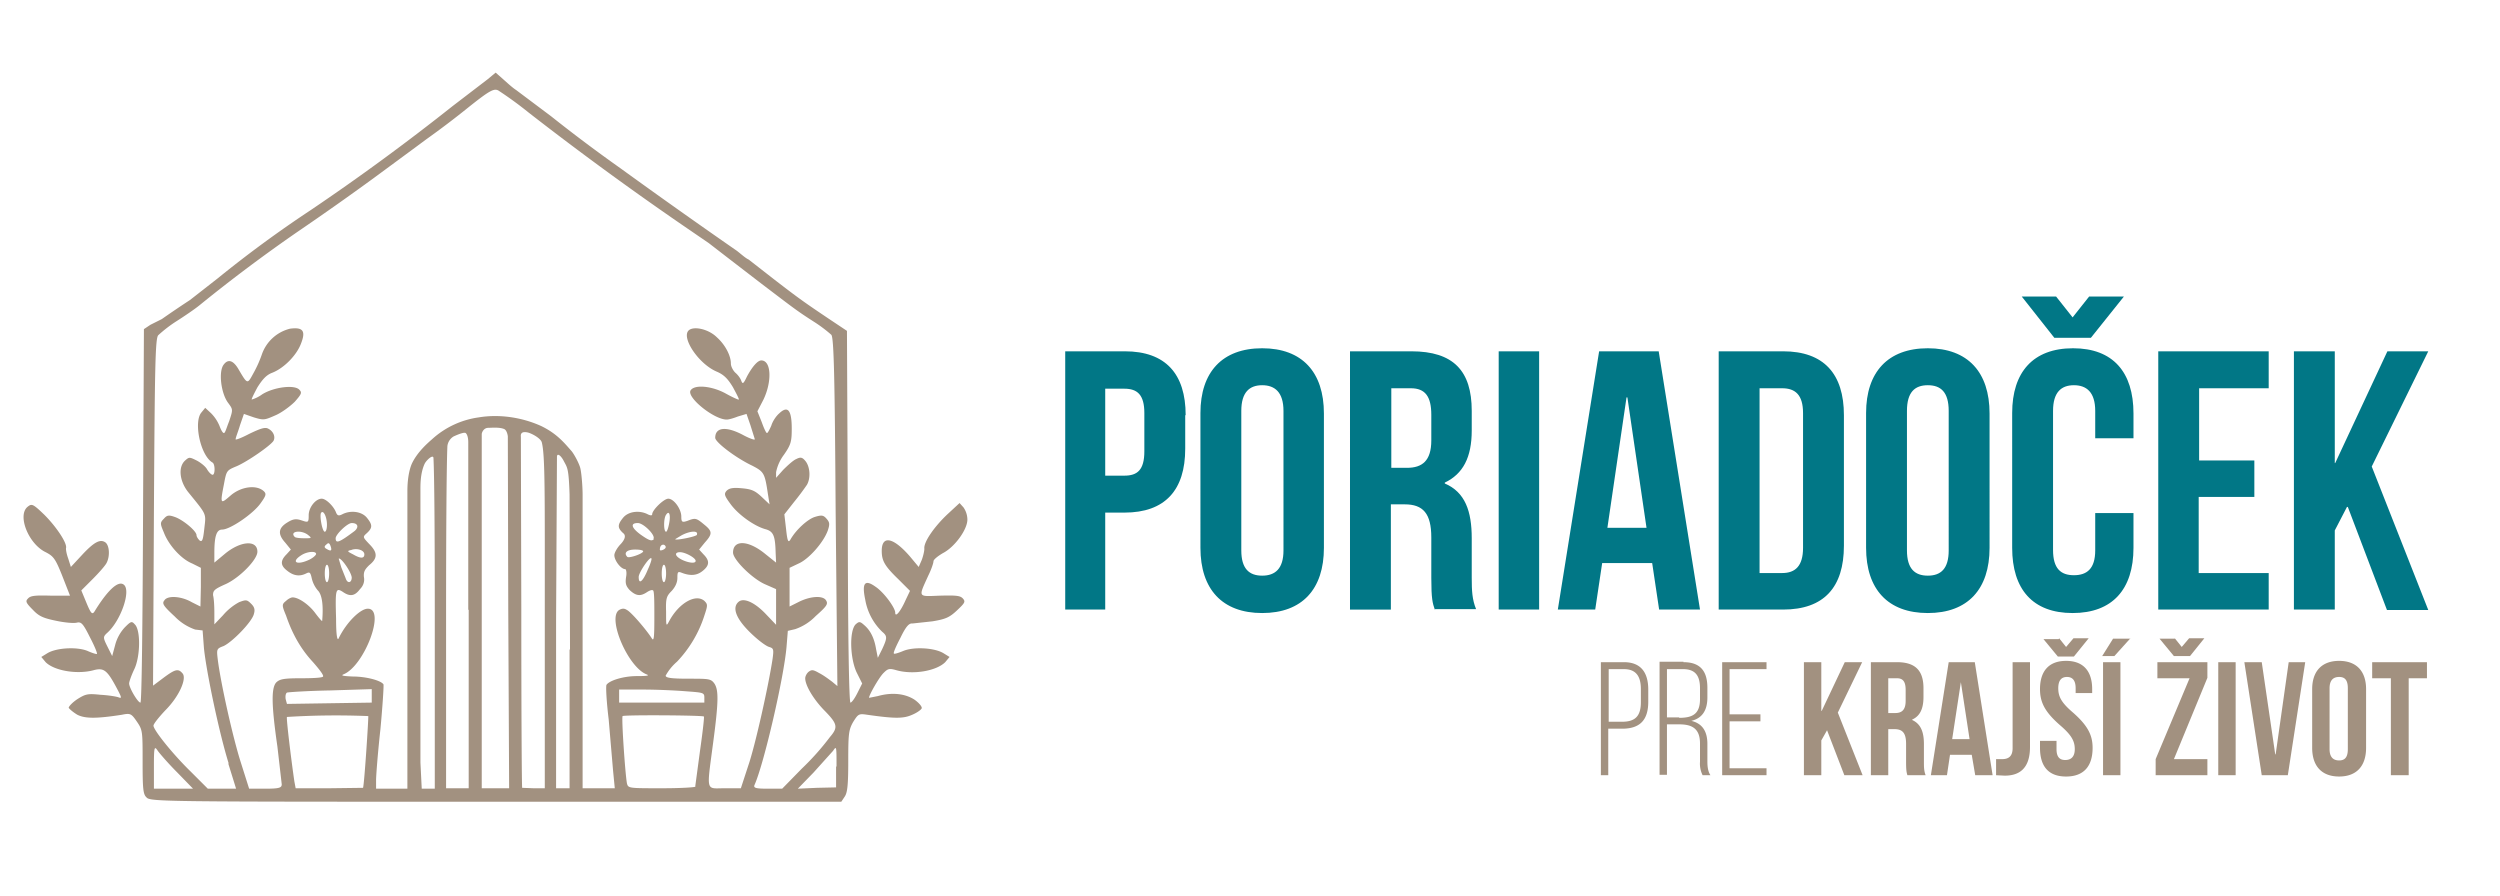
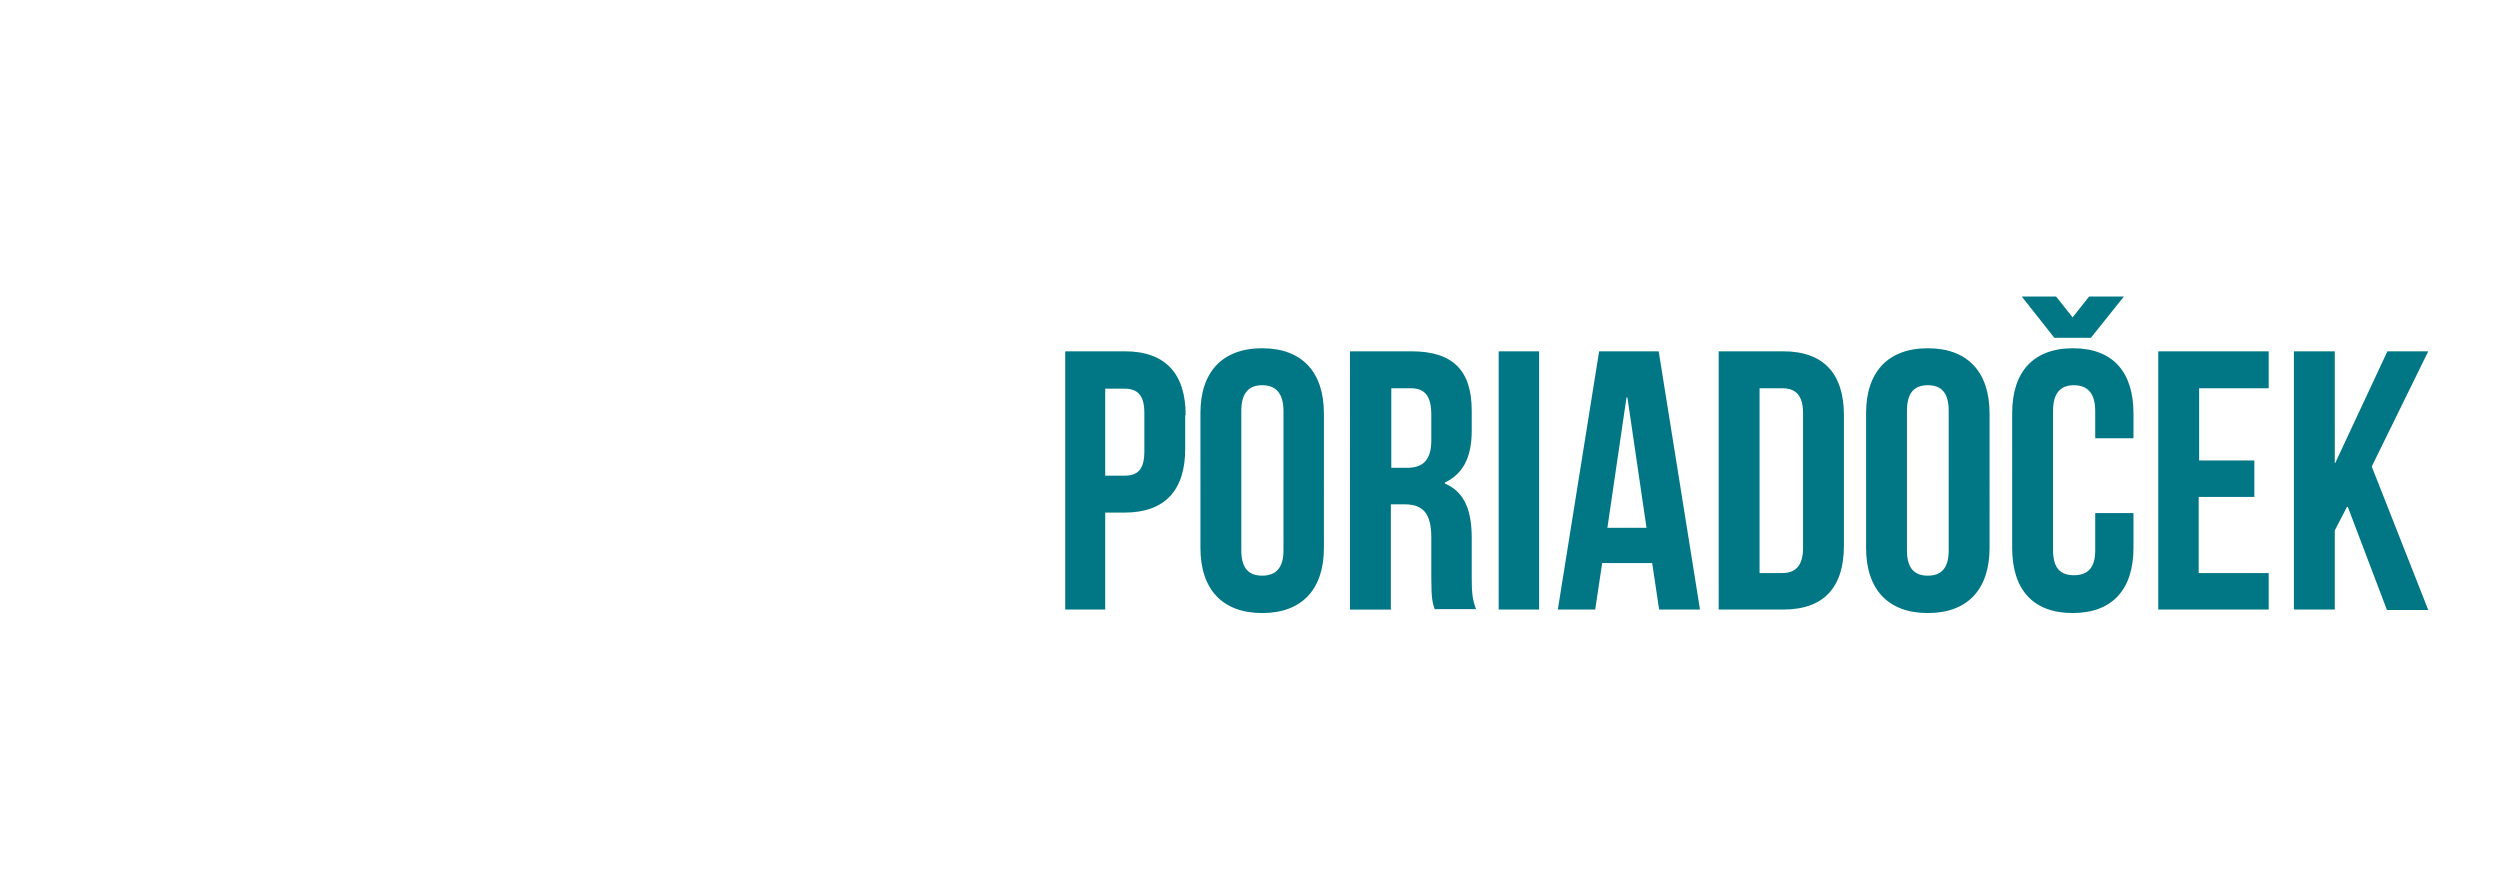
<svg xmlns="http://www.w3.org/2000/svg" viewBox="0 0 575 206">
-   <path fill="#a29180" d="M33.7 183.4c-.8-.7-.9-2.1-.9-8.2 0-7 0-7.3-1.3-9.2-1.3-1.9-1.5-2-3.5-1.6-5.8.9-8.4.9-10.2 0-1-.6-1.8-1.3-2-1.6 0-.3.8-1.2 2-2 1.9-1.2 2.4-1.3 5.3-1 1.8.1 3.7.4 4.2.6.8.3.7 0-.7-2.6-2-3.7-2.8-4.2-4.9-3.7-3.8 1.1-9.2.2-11.2-1.8l-1-1.2 1.3-.8c2-1.3 6.8-1.6 9.3-.6 1.1.5 2.1.8 2.2.7.1-.2-.6-1.9-1.6-3.8-1.6-3.2-2-3.6-3-3.4-.7.2-2.8 0-4.7-.4-2.9-.6-4-1-5.4-2.5-1.6-1.6-1.8-2-1.2-2.6.6-.7 1.6-.8 5.3-.7h4.4l-1.8-4.6c-1.6-4-2-4.5-4-5.5-3.8-2-6.3-8.3-4-10.3 1-.8 1.2-.8 3.9 1.8 2.7 2.7 5.2 6.4 5 7.6-.1.3.1 1.4.5 2.5l.6 1.9 2.6-2.8c2.8-3 4.2-3.7 5.4-2.8.9.8 1 3.2.2 4.7-.3.6-1.8 2.3-3.2 3.7l-2.6 2.6 1.2 2.9c1 2.4 1.3 2.7 1.8 2 3-4.9 5.5-7.3 6.8-6.2 1.7 1.4-.8 8.5-4 11.2-.8.8-.8 1 .2 3l1.1 2.2.7-2.6a9.5 9.5 0 0 1 2.2-4c1.4-1.4 1.6-1.5 2.3-.7 1.4 1.3 1.3 7.6-.2 10.5-.6 1.3-1.1 2.7-1.1 3.1 0 1 2 4.4 2.6 4.4.3 0 .5-18 .6-43l.2-42.9 1.5-1 2.6-1.3a250.3 250.3 0 0 1 6.5-4.4l6.4-5a272.1 272.1 0 0 1 21.4-15.7 526 526 0 0 0 32.6-23.9l8.1-6.2 1.8-1.5 1.7 1.5c.9.8 2.2 2 3 2.5l8 6a356.7 356.7 0 0 0 16 12 1606.6 1606.6 0 0 0 26.8 19c.9.7 2 1.7 2.7 2l5.9 4.6c5.7 4.4 7 5.3 12.5 9l4.2 2.8.2 42.8c0 28.3.3 42.7.6 42.7s1-1 1.6-2.2l1.1-2.2-1.2-2.4c-1.6-3.2-1.8-9.7-.3-11.2.8-.7 1-.7 2 .2 1.4 1.2 2.3 3 2.7 5.5l.4 2 1-2c1.2-2.6 1.2-3 0-4a13.4 13.4 0 0 1-3.9-7.4c-.8-3.8-.1-4.7 2.3-3 2 1.3 4.6 4.9 4.6 6 0 1.2 1.2-.2 2.4-2.9l1-2.1-2.7-2.7c-3.1-3-3.8-4.2-3.8-6.5 0-3.7 2.7-3.1 6.5 1.3l2 2.4.7-1.6c.3-.8.6-2 .6-2.6-.2-1.5 2.3-5.1 5.4-8l2.7-2.5.9 1a5 5 0 0 1 .9 2.8c0 2.3-2.9 6.3-5.6 7.7-1.2.7-2.2 1.5-2.2 1.9s-.5 1.9-1.2 3.3c-2.3 5.1-2.5 4.8 2.7 4.6 3.8-.1 4.7 0 5.3.7.6.7.4 1-1.4 2.7-1.7 1.6-2.6 2-5.6 2.5l-4.6.5c-.8-.1-1.5.6-2.8 3.3-1 1.9-1.7 3.5-1.5 3.6 0 .2 1-.1 2.2-.6 2.5-1 7.3-.7 9.3.6l1.3.8-1 1.2c-2 2-7.4 3-11.4 1.8-1.5-.4-1.8-.3-2.8.7-1.1 1.1-3.5 5.4-3.3 5.7l2-.4c3.2-.9 6.2-.6 8.4.8 1 .7 1.8 1.6 1.7 2-.1.3-1 1-2.2 1.5-2 .9-4 .9-10.3 0-2-.3-2.1-.2-3.3 1.7-1 1.8-1.1 2.7-1.1 9 0 5.5-.2 7.2-.8 8.1l-.8 1.2H114c-76.4 0-79.5 0-80.3-1Zm158.7-7.1c0-4.7 0-4.8-.8-3.6l-4.5 5-3.6 3.7 4.4-.2 4.4-.1v-4.8Zm-139.8-.7c-2.2-7-5.2-21.4-5.7-26.6l-.3-4-1.7-.2a12 12 0 0 1-4.7-3c-2.6-2.4-3-3-2.4-3.7.7-1.2 3.9-1 6.3.4l2 1 .1-4.5v-4.4l-2-1c-2.5-1-5.4-4.2-6.5-7.1-.9-2.1-.9-2.3 0-3.2.7-.8 1.1-.9 2.5-.4 1.8.6 5 3.2 5 4.2 0 .3.3.8.7 1.2.6.4.8 0 1.1-2.8.4-3.5.6-3-3.7-8.3-2-2.5-2.4-5.8-.7-7.3.9-.8 1-.8 2.6 0 .8.4 2 1.3 2.4 2 .4.7 1 1.3 1.3 1.3.6 0 .6-2.4 0-2.8-2.8-1.6-4.4-9.3-2.6-11.5l.9-1.1 1.3 1.2a9 9 0 0 1 2 3c.3.8.7 1.6 1 1.6s.6-1.2 1.2-2.7c.9-2.7.9-2.7-.2-4.2-1.7-2.2-2.3-7.4-1-8.9 1-1.3 2.2-.9 3.4 1.2 2 3.4 2 3.4 3.3 1a27 27 0 0 0 2-4.4 9.2 9.2 0 0 1 6.5-6c3-.4 3.7.5 2.5 3.5-1 2.6-3.8 5.5-6.5 6.6-1.4.5-2.3 1.5-3.5 3.4-.8 1.5-1.4 2.7-1.3 2.8a8 8 0 0 0 2.4-1.2c2.7-1.7 7.6-2.3 8.6-1 .6.6.4 1-1.1 2.7-1 1-3 2.5-4.4 3.1-2.5 1.1-2.7 1.2-5 .5l-2.3-.8-.9 2.6c-.4 1.4-1 2.8-1 3.2-.2.3 1.2-.2 3.1-1.2 2.7-1.3 3.7-1.6 4.4-1.2 1.2.6 1.7 1.9 1.2 2.8-.7 1.1-5.9 4.7-8.4 5.8-2.4 1-2.4 1-3 4.2-.9 4.6-.8 4.6 1.5 2.6 2.4-2.1 6-2.6 7.7-1 .6.6.5 1-.8 2.8-1.7 2.4-7 6-8.8 6-1.3 0-1.8 1.5-1.8 5.4v2.2l2.4-2c3.6-3 7.5-3.3 7.5-.5 0 1.8-4 5.9-7.2 7.4-2.7 1.2-3 1.5-3 2.6.2.7.3 2.5.3 4v2.7l2-2.1a13 13 0 0 1 3.7-3c1.6-.6 1.8-.6 2.8.4.7.7.9 1.3.6 2.3-.4 1.8-5 6.5-7 7.4-1.6.6-1.6.7-1.3 3.2.7 5.5 3.5 18 5.3 23.6l1.9 6H61c3.2 0 3.8-.2 3.8-1l-1-8.7c-1.4-9.7-1.4-13.4-.3-14.7.8-.8 1.7-1 5.7-1 2.6 0 5-.1 5.1-.4.2-.3-.9-1.7-2.3-3.3-2.7-2.9-4.7-6.3-6.2-10.7-1-2.4-1-2.6 0-3.4.4-.4 1.1-.8 1.5-.8 1.4 0 3.8 1.7 5.2 3.6.9 1.2 1.6 2 1.6 1.8.3-3.5 0-6-1-7a6.6 6.6 0 0 1-1.4-2.8c-.3-1.4-.5-1.5-1.3-1.1-1.4.7-2.8.6-4.3-.6-1.6-1.2-1.7-2.3-.2-3.8l1-1.1-1.3-1.6c-1.8-2-1.6-3.4.6-4.7 1.3-.8 2-.8 3.2-.4 1.5.5 1.6.5 1.6-1.2 0-1.8 1.6-3.8 3-3.8 1 0 2.8 1.8 3.3 3.2.3.7.6.8 1.4.4 1.9-1 4.5-.7 5.7.8 1.3 1.6 1.3 2.3 0 3.5-1 .9-1 .9.5 2.5 2 2 2 3.3 0 4.9-1 1-1.3 1.5-1.2 2.7.2 1-.1 2-.9 2.8-1.2 1.6-2.3 1.8-4 .6-1.6-1-1.7-.5-1.5 6.2 0 4 .3 5.2.6 4.5 1.8-3.7 5-6.8 6.7-6.8 4.2 0-.8 13.2-5.6 15.1-.7.3 0 .4 2.2.5 3 0 6.4.9 7 1.8.1.3-.2 4.9-.7 10.3-.6 5.4-1 10.7-1 11.7v2h7.2V113c0-.7 0-3.9 1-6.3 1.3-2.8 3.8-4.9 4.7-5.7a20 20 0 0 1 10.7-5c4.8-.8 10 0 14.4 2 3.7 1.8 5.4 4 7 5.8.7.9 1.8 3 2 4 .3 1.4.5 4.4.5 6v67.5h7.4l-.4-4.1-1-11.7c-.5-4.1-.7-7.7-.5-8 .7-1 3.9-2 7-2 2.3 0 3-.1 2.2-.4-4.3-1.7-9.1-13-6.3-14.8.7-.4 1.2-.4 1.8 0 1 .5 4.5 4.6 5.7 6.5.5.8.6-.1.6-4.9 0-3.2 0-6-.3-6.1-.2-.2-.8 0-1.4.4-1.5 1-2.5.9-4-.5-.9-1-1-1.6-.8-3 .2-1 0-1.8-.2-1.8-1 0-2.5-2-2.5-3.2 0-.6.7-1.8 1.5-2.6 1-1.1 1.2-2 .5-2.5-1.3-1.2-1.3-1.9 0-3.5 1.2-1.5 3.8-1.8 5.7-.8.6.3 1 .3 1 0 0-1 2.7-3.6 3.7-3.6 1.3 0 3 2.4 3 4.1 0 1.3.2 1.4 1.4 1 1.8-.7 2-.7 3.8.8 2 1.6 2 2.2.2 4.2l-1.3 1.6 1 1.1c1.5 1.5 1.4 2.6-.3 3.9-1.3 1-2.8 1.1-4.8.3-.8-.3-.9-.1-.9 1.2 0 1-.4 2-1.3 3-1.2 1.2-1.4 1.7-1.3 4.8 0 3.5 0 3.5.8 2 2.2-4 6-6.2 8-4.5.8.8.8 1 0 3.4a27.5 27.5 0 0 1-6.3 10.6 11.6 11.6 0 0 0-2.6 3.2c0 .5 1.3.7 5.2.7 4.7 0 5.2 0 6 1.1 1 1.5 1 4.1-.3 13.8-1.5 11.4-1.7 10.3 2.7 10.3h3.7l1.7-5.2c1.6-4.6 4.7-18.6 5.6-24.6.3-2.2.2-2.4-.8-2.7-.7-.2-2.3-1.4-3.7-2.7-3.8-3.5-5-6.3-3.3-7.7 1.2-1 3.8.2 6.4 3l2.2 2.3v-8.2l-2.5-1.1c-3-1.3-7.4-5.7-7.4-7.3 0-3 3.5-2.9 7.4.3l2.5 2-.1-2.2c-.1-4-.5-5-2.4-5.5-2.5-.7-6.2-3.3-8-5.8-1.4-1.9-1.5-2.3-.9-3 .6-.6 1.4-.8 3.5-.6 2.2.2 3 .5 4.6 2l1.8 1.7-.4-2.5c-.7-4.7-.9-5-3.6-6.4-3.8-1.8-8.5-5.4-8.5-6.4 0-2.5 2.6-2.7 6.5-.6 1.5.8 2.7 1.2 2.6.9l-1-3.2-.9-2.6-2 .6c-1 .4-2.1.7-2.5.7-2.9.1-9.6-5.3-8.3-6.8 1-1.3 4.9-.9 8 .8 1.6.9 3 1.5 3 1.4.2 0-.5-1.3-1.3-2.8-1.2-2-2.1-2.9-3.7-3.6-4.1-1.7-8.1-7.6-6.6-9.4 1-1.2 4.6-.5 6.6 1.5 1.9 1.7 3.2 4.2 3.2 6 0 .7.5 1.6 1 2.1.6.5 1.2 1.3 1.4 1.9.3.8.5.7 1.3-1 1.3-2.4 2.5-3.7 3.3-3.7 2.3 0 2.5 4.8.5 9l-1.4 2.7 1 2.5c.5 1.4 1 2.5 1.2 2.5s.6-.8 1-1.7c.3-1 1.1-2.2 1.8-2.8 2-1.9 2.9-.8 2.9 3.5 0 3-.2 3.7-1.8 6a9.9 9.9 0 0 0-1.8 4v1.3l1.6-1.8c1-1 2.3-2.2 3-2.5 1-.5 1.4-.5 2.2.5 1 1.3 1.2 3.8.3 5.4a59 59 0 0 1-3 4l-2.2 2.8.4 3.4c.3 2.8.5 3.2 1 2.4 1.3-2.3 4-4.7 5.6-5.2 1.6-.5 2-.4 2.7.4.7.8.8 1.2.3 2.7-1 2.8-4.4 6.6-6.7 7.6l-2.1 1v8.9l2-1c2.7-1.4 5.7-1.6 6.4-.4.5.8.2 1.3-2.4 3.6a11.9 11.9 0 0 1-4.7 3l-1.7.4-.3 3.7c-.6 7-5.1 26.5-7.3 31.6-.4.8 0 1 3 1h3.3l4.5-4.6a59.6 59.6 0 0 0 6.5-7.3c1.9-2.2 1.7-3-1.1-5.9-2.6-2.6-4.6-5.9-4.6-7.6 0-.4.3-1.1.8-1.5.7-.5 1-.5 2.4.3 1 .5 2.2 1.4 3 2l1.2 1-.4-40c-.2-30.5-.4-40.2-1-40.8a32 32 0 0 0-4-3c-3.9-2.5-4.5-3-12-8.7l-7.8-6-4.4-3.4-3.8-2.6a741.5 741.5 0 0 1-37.6-27.4 86.8 86.8 0 0 0-7-5.1c-1-.5-2 0-7 4a200 200 0 0 1-9.5 7.2l-2.7 2-9.5 7a659.3 659.3 0 0 1-17.3 12.2 362.1 362.1 0 0 0-22.7 17c-1.1.9-3.6 2.6-5.5 3.8a30.7 30.7 0 0 0-4 3.1c-.7.7-.8 7.5-1 40.7l-.2 39.9 2.4-1.8c2.7-2 3.4-2.2 4.4-1 1 1.2-.8 5.3-4 8.5-1.5 1.6-2.7 3.1-2.7 3.5 0 1 4.4 6.5 8.5 10.5l4 4h6.5l-1.8-5.8Zm107.3 5.3 1.1-8.2c.6-4.2 1-7.7.9-7.9-.4-.3-18.4-.4-18.7-.1-.3.3.6 13.4 1 15.5.3 1.1.4 1.1 8 1.1 4.3 0 7.8-.2 7.8-.4Zm-28.8-31.5-.1-35.7c-.2-6-.5-6.1-1.3-7.6-.7-1.4-1.6-2-1.6-1l-.2 37.4v38.8h3.1v-31.9Zm-5.8-7.9c0-27.8.1-36.8-.7-39.8-.3-.9-2.1-1.9-3.1-2.2-2-.5-1.7.8-1.7 1l.1 39.6c0 22.6.1 41 .2 41.1l2.6.1h2.6v-39.8Zm-8.4-1.4-.1-39.7c0-.2-.2-1.4-.8-1.7-1.1-.5-3-.3-3.7-.3-1 0-1.5 1-1.5 1.5v81.4h6.3l-.2-41.2Zm-9.2.1v-38.5c0-.9-.2-1.8-.6-2.1s-2.4.6-2.8.8a3 3 0 0 0-1.4 2.2c-.2 4.6-.3 20.5-.3 39v39.7h5.2v-41Zm-7.7 2.2c0-20.5-.1-32.9-.3-37 0-1-1.5.3-2 1.2-1.1 2.3-1 5.2-1 6.6a263847.4 263847.4 0 0 0 0 62.2l.3 6h3v-39Zm-16.5 38.8c.3-.9 1.3-16.3 1.2-16.5a181 181 0 0 0-18.7.2c-.2.2 1 10 1.7 14.8l.3 1.6h7.7l7.8-.1Zm-42.7-3.5c-2-2-4-4.3-4.5-5-.8-1.2-.9-1-.9 3.7v5h9l-3.6-3.7Zm44.7-16v-3.2l-9.5.3c-5.3.1-9.8.4-10 .5-.3.2-.4.8-.3 1.5l.3 1.1 19.5-.3Zm76.5-1.2c0-1.2-.2-1.2-4.2-1.5-2.4-.2-6.8-.4-9.9-.4h-5.5v3H162v-1.1Zm-86.3-28.6c0-1.1-.2-2-.5-2s-.5.9-.5 2 .2 2 .5 2 .5-1 .5-2Zm77.5 0c0-1.1-.2-2-.5-2s-.5.9-.5 2 .2 2 .5 2 .5-1 .5-2Zm-72.3 1c0-1.2-2.5-4.8-3-4.4l.6 2 1 2.5c.4 1.3 1.4 1.1 1.4-.2ZM149 131c.6-1.3 1-2.5.8-2.6-.4-.4-2.9 3.3-2.9 4.3 0 1.9 1 1 2.1-1.7ZM160 129c0-.7-2.4-2-3.6-2-.6 0-1 .2-.9.6.4 1.2 4.5 2.5 4.5 1.4Zm-88.8-.3c.8-.4 1.5-1 1.5-1.3 0-.7-2-.6-3.4.3-2.5 1.6-1 2.4 1.9 1Zm12.6-1.2c0-1-1.8-1.5-3-1-1 .2-1 .3.4 1 1.7 1 2.6 1 2.6 0Zm64.1-.6c.2-.3-.6-.5-1.8-.5-2 0-2.7.8-1.8 1.7.4.3 3.2-.6 3.6-1.2ZM76 125.5c-.3-.7-.5-.7-1-.2-.5.4-.4.7.2 1 1 .6 1.2.3.8-.8Zm77.1.2c-.3-.7-1.2-.5-1.3.4-.1.5 0 .6.6.4.5-.2.8-.5.7-.8Zm-71.5-3.6c1-.9.7-1.8-.7-1.8-1 0-3.7 2.6-3.7 3.5 0 1.3.8 1 4.4-1.7Zm68.7 1.8c.5-.8-2.3-3.6-3.6-3.6-1.8 0-1.5 1.1.7 2.7 2 1.4 2.5 1.5 3 1Zm10-1c.3-.9-1.6-.8-3.5.2l-1.5.9c0 .4 4.9-.6 5-1Zm-89.5.1c-1.6-1.2-4.3-.8-3 .5.2.2 1.2.3 2.2.3 1.7 0 1.8 0 .8-.8Zm83.1-2.6c.4-2 0-3.1-.7-2-.6.8-.6 3.9 0 3.9.2 0 .5-.8.7-1.9Zm-78.7.3c0-1.8-.8-3.4-1.3-2.8-.5.4.2 4.4.8 4.4.3 0 .5-.7.5-1.6Z" />
  <path fill="none" d="M241.5 80.8H612v68.3H241.5z" />
  <path fill="#017786" d="M272.6 95.5v7.7c0 9.5-4.6 14.7-14 14.7h-4.4v22.3H245V80.8h13.7c9.4 0 14 5.2 14 14.7Zm-18.4-6.2v20.1h4.4c3 0 4.6-1.3 4.6-5.6V95c0-4.2-1.6-5.6-4.6-5.6h-4.4ZM276.1 95c0-9.4 5-14.9 14.2-14.9s14.2 5.5 14.2 15V126c0 9.5-5 15-14.2 15s-14.2-5.5-14.2-15V95Zm9.4 31.6c0 4.2 1.8 5.8 4.8 5.8s4.9-1.6 4.9-5.8V94.5c0-4.3-2-5.9-4.9-5.9s-4.8 1.6-4.8 5.9v32ZM330 140.2c-.5-1.5-.8-2.4-.8-7.3v-9.3c0-5.5-1.9-7.6-6.1-7.6h-3.2v24.2h-9.4V80.8h14.1c9.7 0 13.9 4.5 13.9 13.7V99c0 6.2-2 10-6.2 12v.2c4.7 2 6.2 6.4 6.2 12.6v9.1c0 3 .1 5 1 7.2h-9.4ZM320 89.3v18.3h3.6c3.5 0 5.6-1.6 5.6-6.3v-5.9c0-4.2-1.4-6.1-4.7-6.1h-4.5ZM344.7 80.8h9.3v59.4h-9.3V80.8ZM391 140.2h-9.4l-1.6-10.7h-11.5l-1.6 10.7h-8.6l9.5-59.4h13.7l9.5 59.4Zm-21.3-18.8h9l-4.4-30h-.2l-4.4 30ZM395.3 80.8h14.8c9.4 0 14 5.2 14 14.7v30c0 9.6-4.6 14.7-14 14.7h-14.8V80.8Zm9.4 8.5v42.5h5.2c3 0 4.8-1.6 4.8-5.8V95c0-4.2-1.8-5.7-4.8-5.7h-5.2ZM429.2 95c0-9.4 5-14.9 14.2-14.9s14.2 5.5 14.2 15V126c0 9.5-5 15-14.2 15s-14.2-5.5-14.2-15V95Zm9.4 31.6c0 4.2 1.8 5.8 4.8 5.8s4.8-1.6 4.8-5.8V94.5c0-4.3-1.8-5.9-4.8-5.9s-4.8 1.6-4.8 5.9v32ZM490.7 118v8c0 9.5-4.8 15-14 15s-13.9-5.5-13.9-15V95c0-9.4 4.8-14.9 14-14.9s13.9 5.5 13.9 15v5.7h-8.8v-6.3c0-4.3-2-5.9-4.9-5.9s-4.8 1.6-4.8 5.9v32c0 4.3 1.8 5.8 4.8 5.8s4.9-1.5 4.9-5.7V118h8.8Zm-17.8-49.8 3.8 4.8 3.8-4.8h8l-7.6 9.5h-8.4l-7.5-9.5h8ZM505.7 105.9h12.8v8.4h-12.8v17.5h16.1v8.4h-25.4V80.8h25.4v8.5h-16v16.6ZM539.8 116.6 537 122v18.2h-9.4V80.8h9.4v25.7h.1l12-25.7h9.4l-13 26.5 13 33H549l-9-23.7Z" />
  <path fill="none" d="M278.1 152.3h280.4v64.1H278.1z" />
-   <path fill="#a29180" d="M373.5 152.3c4 0 5.6 2.5 5.6 6.3v2.8c0 4.2-1.9 6.2-6 6.2h-3.2v10.7h-1.7v-26h5.3Zm-.4 13.7c3 0 4.3-1.3 4.3-4.5v-3c0-2.8-1-4.6-3.9-4.6H370V166h3.2ZM387.2 152.3c4 0 5.5 2.2 5.5 5.9v2.2c0 3-1.2 4.8-3.7 5.4 2.6.6 3.7 2.5 3.7 5.3v4c0 1.1.1 2.3.7 3.2h-1.8a6 6 0 0 1-.6-3.1V171c0-3.5-1.9-4.4-4.8-4.4h-2.8v11.6h-1.7v-26h5.5Zm-1 12.8c3 0 4.8-.8 4.8-4.3v-2.5c0-2.8-1-4.4-3.9-4.4h-3.7V165h2.8ZM404.9 164.3v1.6h-7.1v10.8h8.5v1.6h-10.2v-26h10.2v1.6h-8.5v10.4h7ZM420.2 168l-1.3 2.3v8h-4v-26h4v11.2h.1l5.3-11.2h4l-5.6 11.6 5.7 14.4h-4.2l-4-10.4ZM438.7 178.3c-.2-.7-.3-1.1-.3-3.2v-4c0-2.5-.8-3.4-2.7-3.4h-1.4v10.6h-4v-26h6c4.3 0 6.1 2 6.1 6v2c0 2.7-.8 4.4-2.6 5.2v.1c2 .9 2.7 2.8 2.7 5.5v4c0 1.3 0 2.2.4 3.2h-4.2Zm-4.4-22.3v8h1.6c1.5 0 2.4-.7 2.4-2.8v-2.5c0-1.9-.6-2.7-2-2.7h-2ZM458.3 178.3h-4l-.8-4.7h-5l-.7 4.7h-3.7l4.1-26h6l4.1 26ZM449 170h4l-2-13.1-2 13.1ZM459.1 174.6h1.4c1.3 0 2.4-.5 2.4-2.5v-19.8h4v19.5c0 5.2-2.7 6.6-5.8 6.6l-2-.1v-3.7ZM475.2 152c4 0 6 2.4 6 6.5v.9h-3.8v-1.1c0-1.9-.8-2.6-2-2.6s-2 .7-2 2.6c0 1.9.7 3.3 3.4 5.6 3.4 3 4.5 5.2 4.5 8.1 0 4.2-2 6.6-6.1 6.6s-6-2.4-6-6.6v-1.6h3.8v1.9c0 1.9.8 2.5 2 2.5s2.2-.6 2.2-2.5-.8-3.3-3.5-5.6c-3.4-3-4.5-5.2-4.5-8.2 0-4.1 2-6.5 6-6.5Zm-1.6-5.2 1.6 2 1.7-2h3.5L477 151h-3.7l-3.3-4h3.5ZM490 146.8l-3.7 4.1h-2.8l2.5-4h4Zm-6.4 5.5h4.1v26h-4v-26ZM507.7 152.3v3.6l-7.7 18.7h7.7v3.7h-11.9v-3.7l7.8-18.6h-7.4v-3.7h11.5Zm-7.5-5.5 1.6 2 1.7-2h3.5l-3.3 4.1H500l-3.3-4h3.5ZM510.2 152.3h4v26h-4v-26ZM523.3 173.5h.1l3-21.2h3.8l-4 26h-6l-4-26h4l3.1 21.2ZM531.8 158.5c0-4.1 2.2-6.5 6.2-6.5s6.2 2.4 6.2 6.5V172c0 4.2-2.2 6.6-6.2 6.6s-6.2-2.4-6.2-6.6v-13.5Zm4 13.8c0 1.9.9 2.6 2.2 2.6s2-.7 2-2.6v-14c0-1.9-.7-2.6-2-2.6s-2.2.7-2.2 2.6v14ZM545.6 152.3h12.6v3.7H554v22.3h-4.1V156h-4.3v-3.7Z" />
</svg>